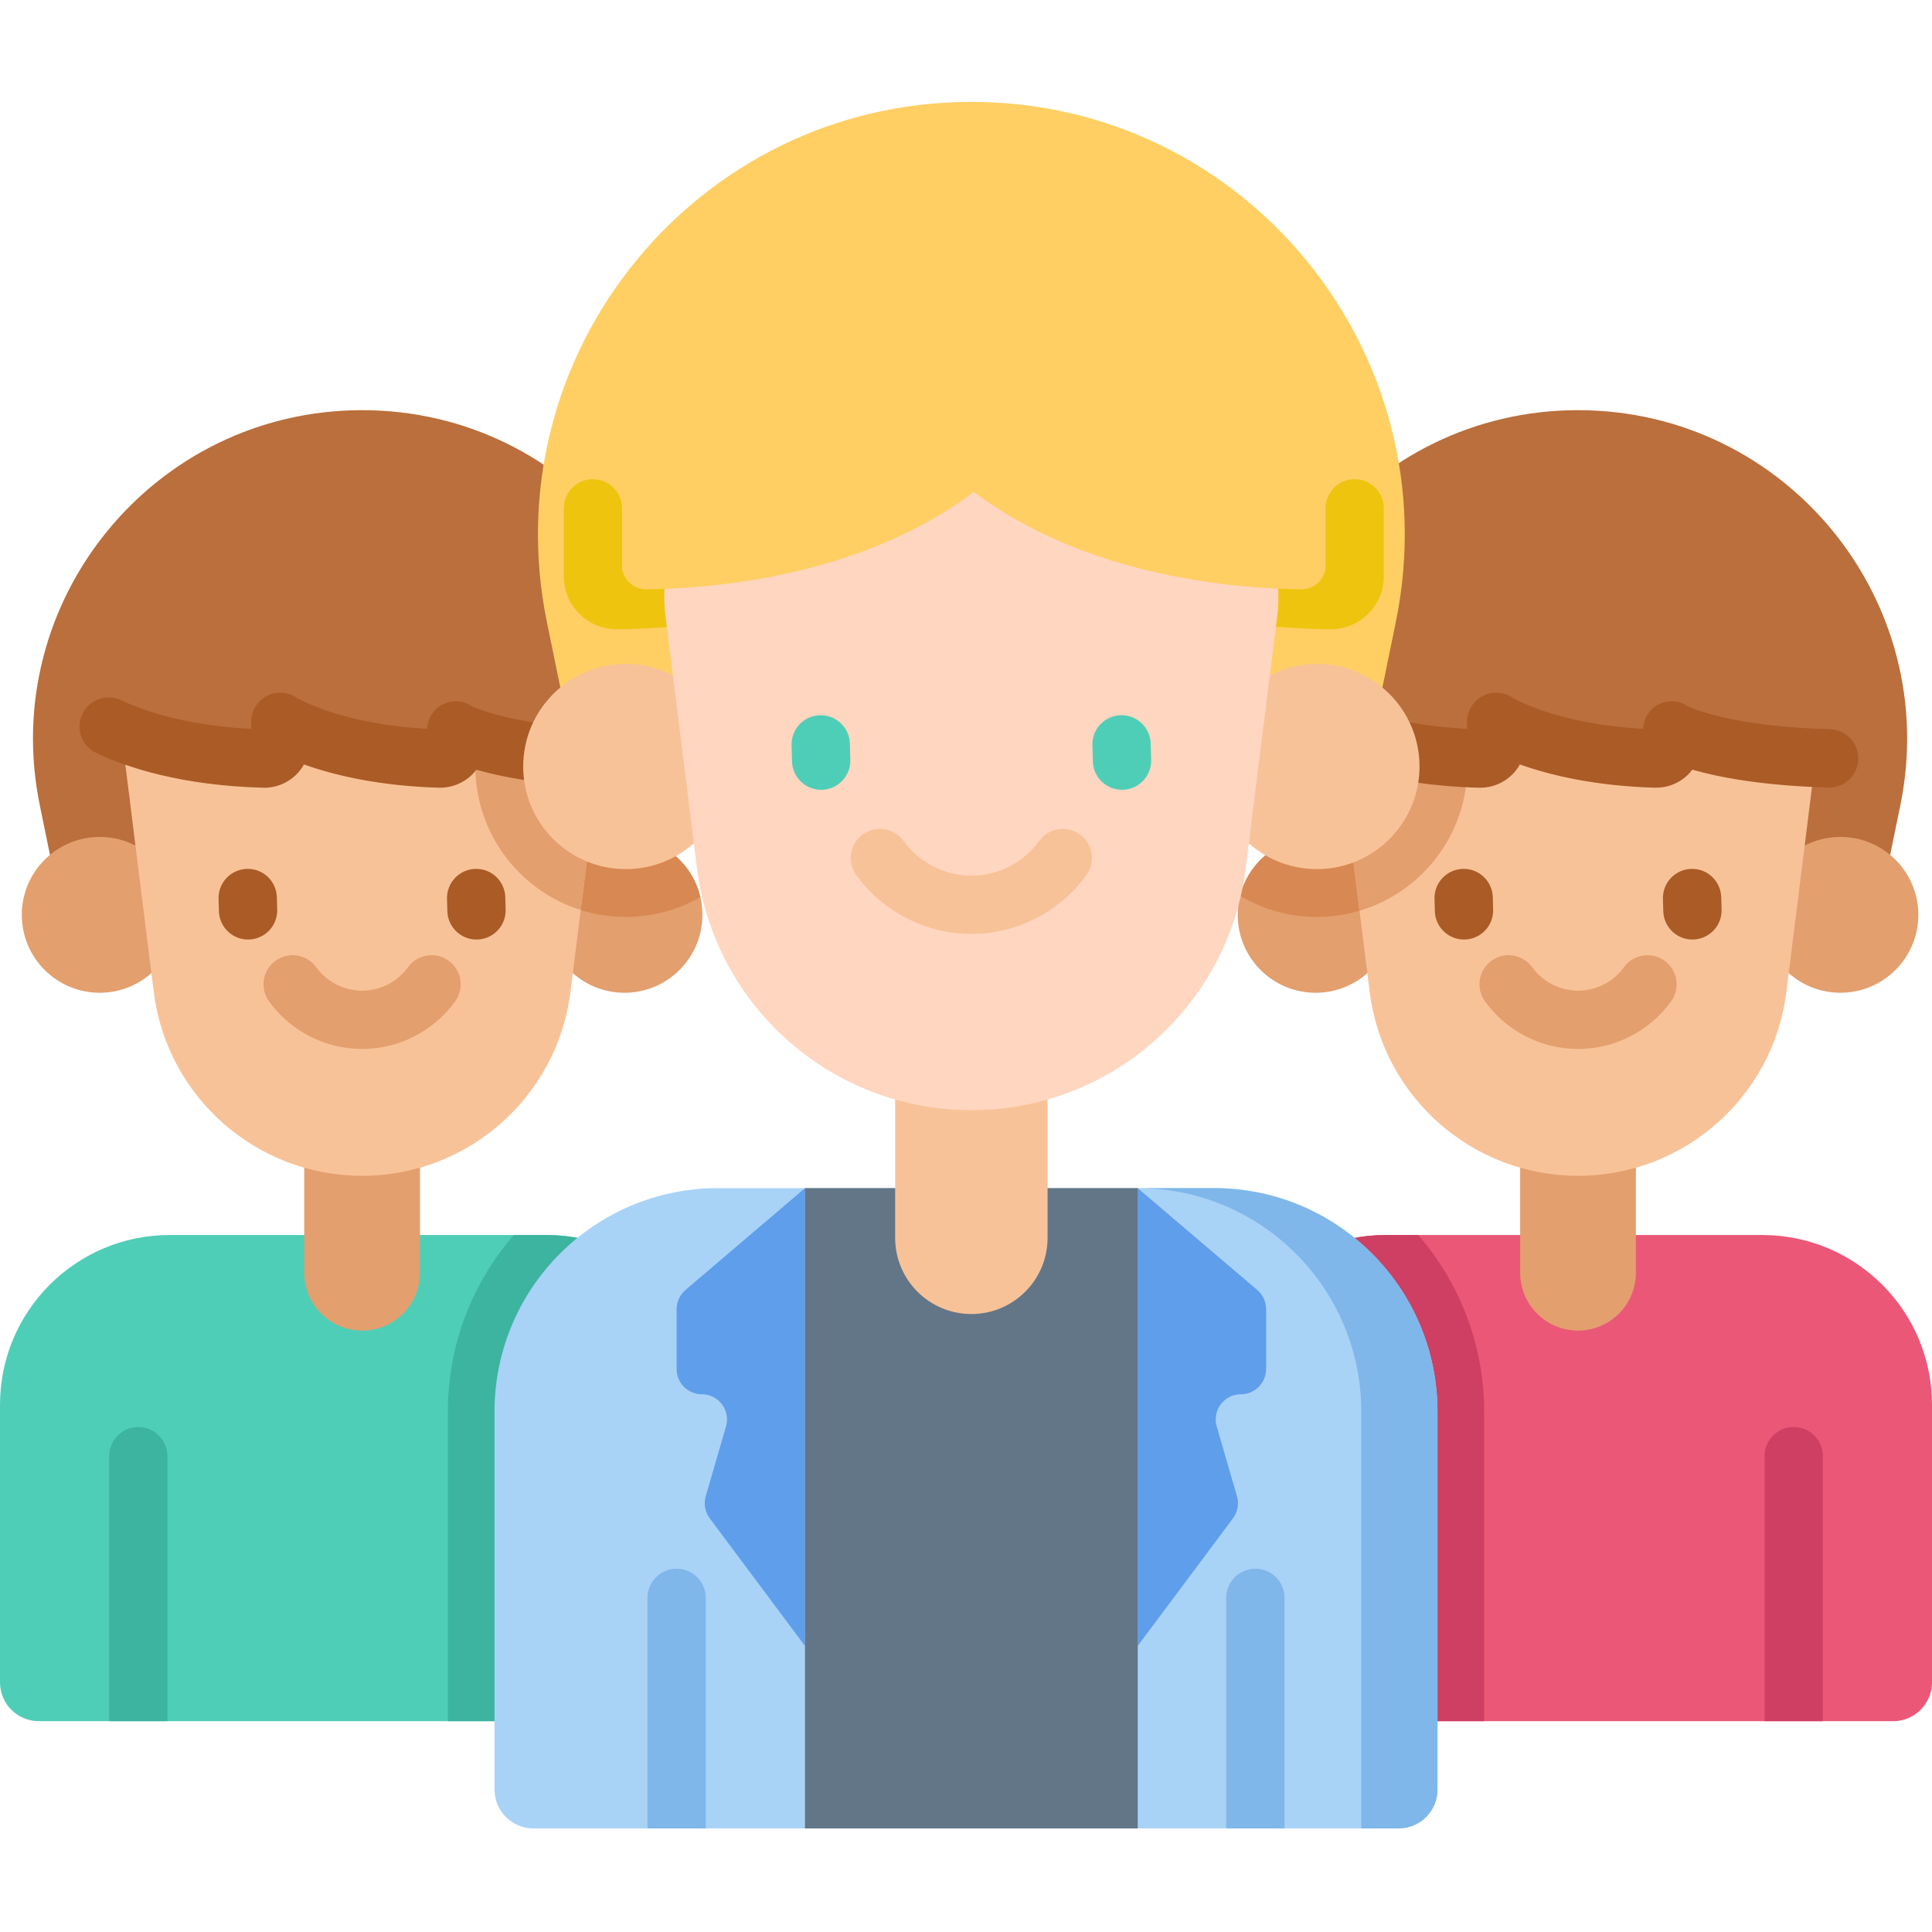
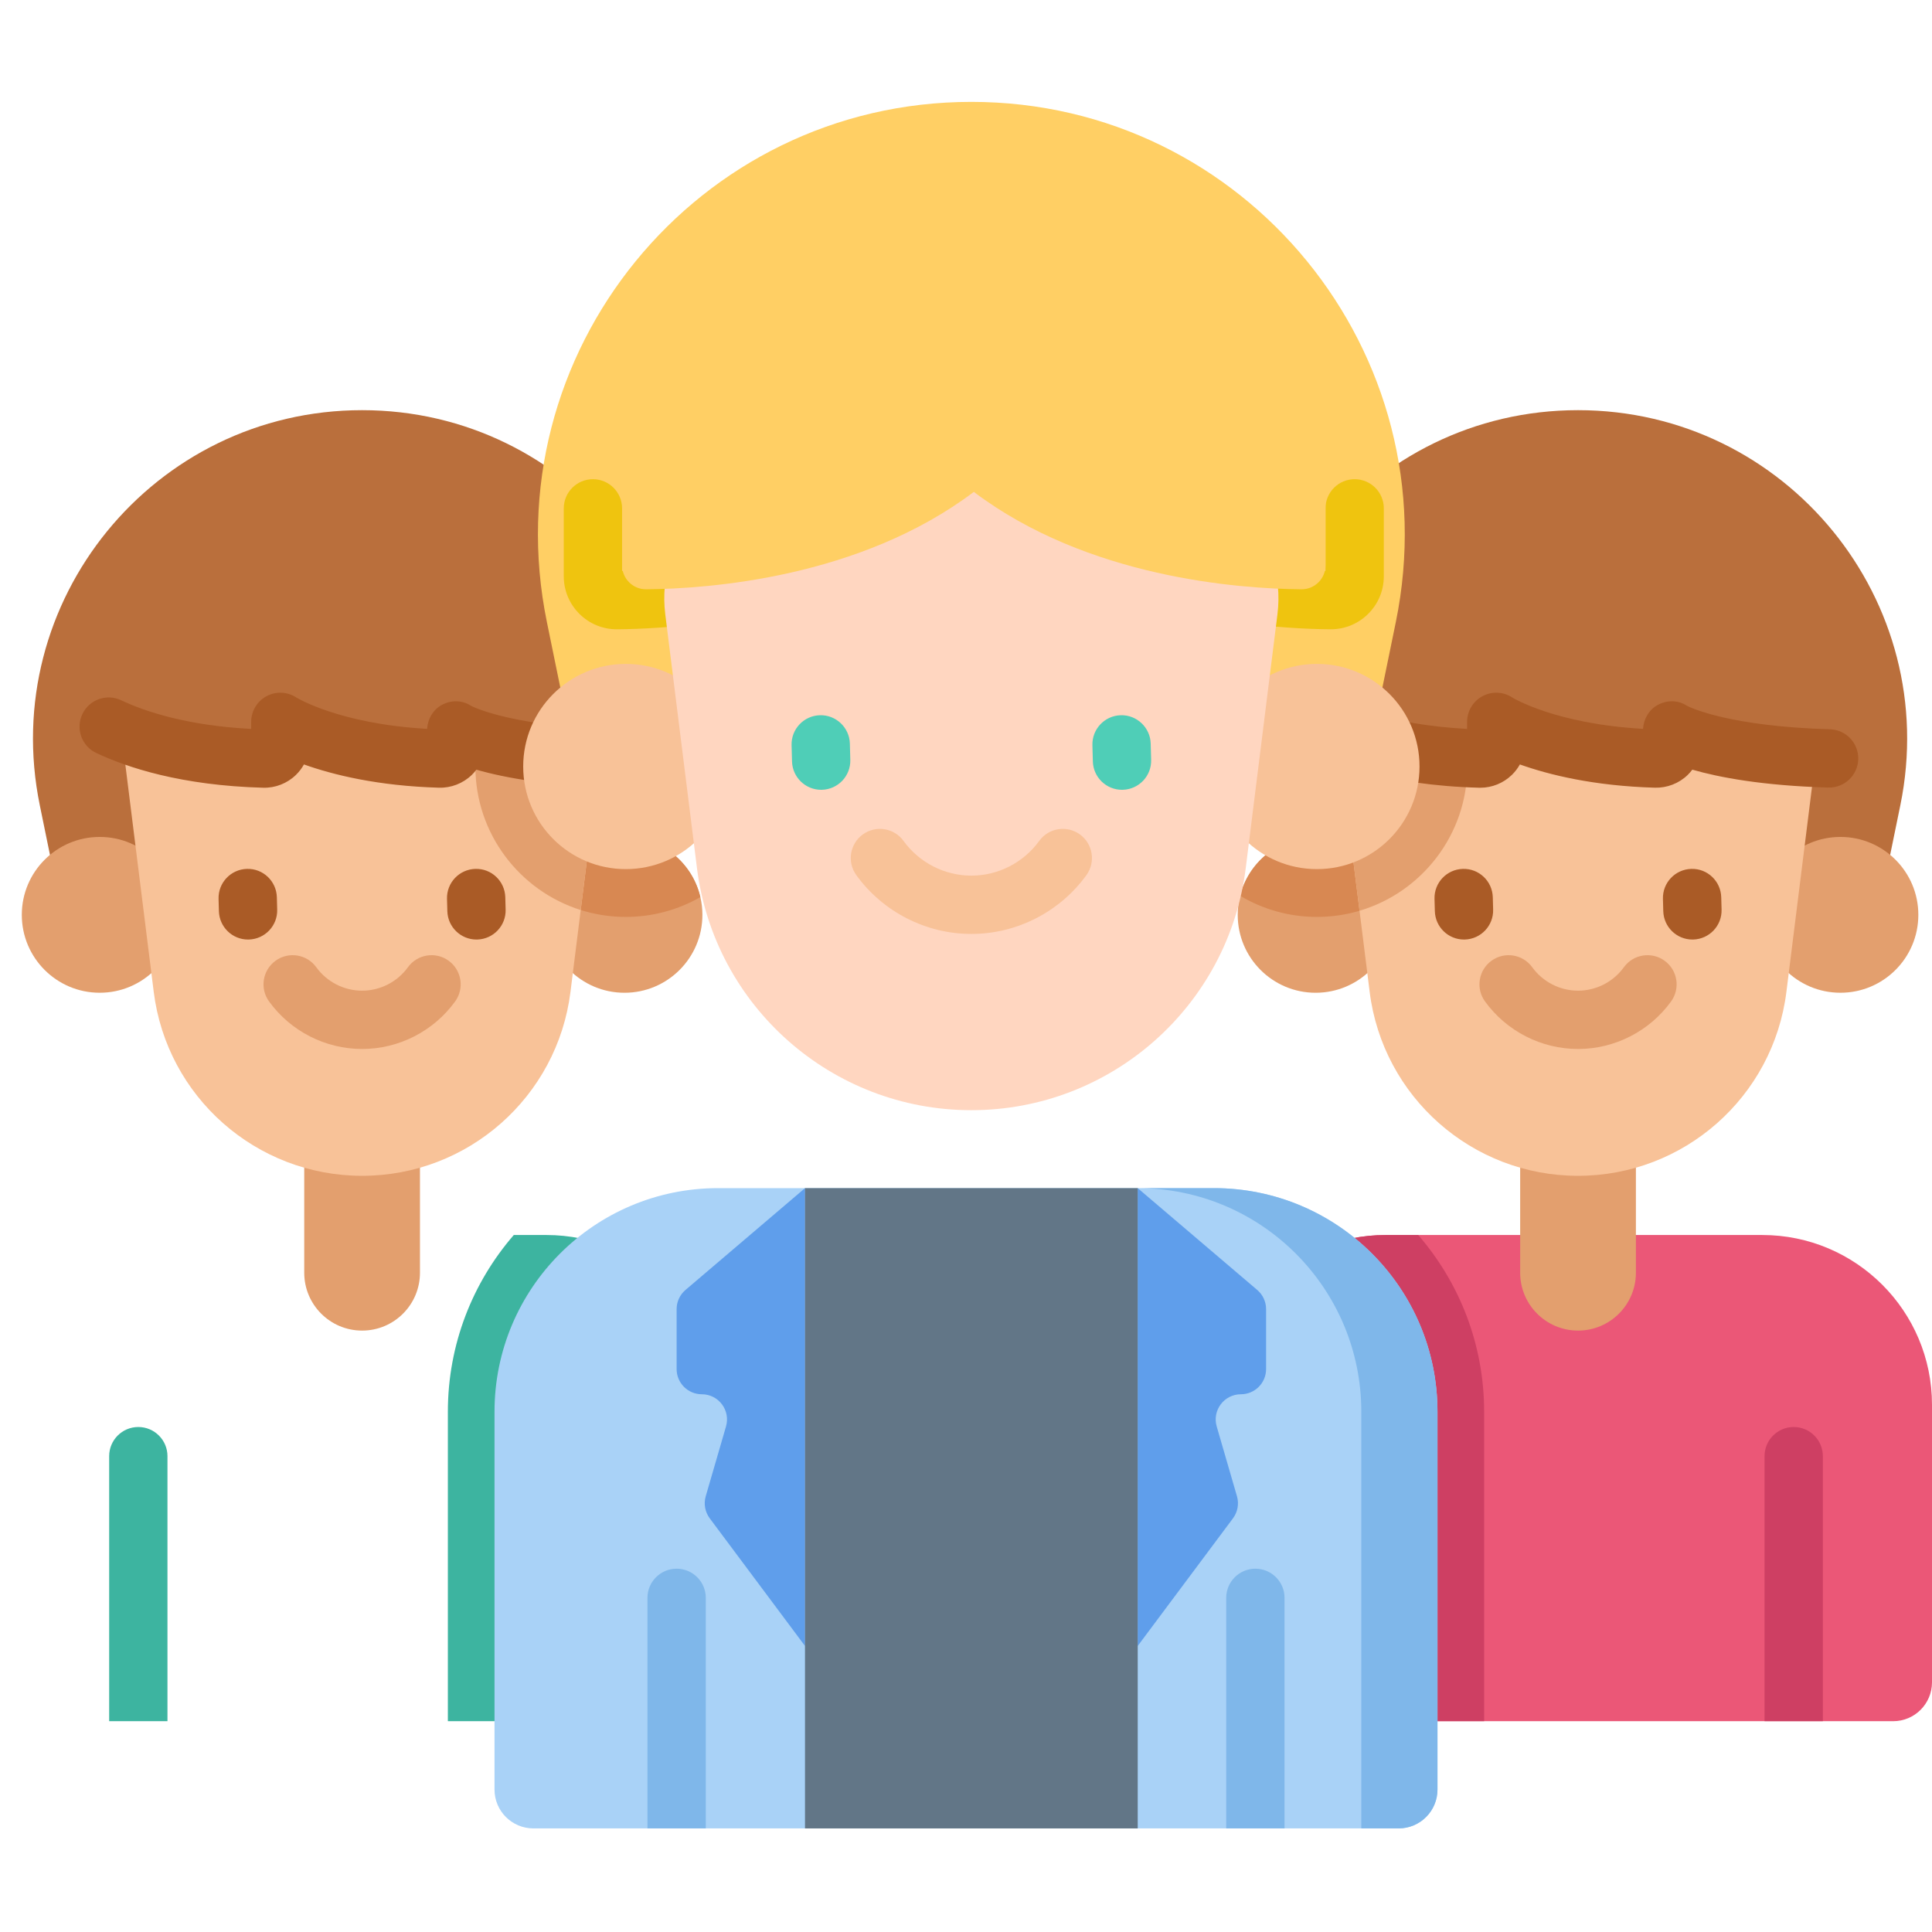
<svg xmlns="http://www.w3.org/2000/svg" height="512pt" viewBox="0 -27 512 512" width="512pt">
  <path d="m512 345.277v73.555c0 5.691-4.613 10.305-10.301 10.305h-179.457v-83.859c0-24.844 20.141-44.988 44.988-44.988h99.781c24.848 0 44.988 20.145 44.988 44.988zm0 0" fill="#eb5777" />
  <path d="m393.312 347.121v82.016h-71.07v-83.859c0-24.848 20.141-44.988 44.988-44.988h8.609c10.891 12.57 17.473 28.949 17.473 46.832zm0 0" fill="#ce3f63" />
  <path d="m418.195 325.621c-8.469 0-15.336-6.867-15.336-15.336v-43.02h30.672v43.02c0 8.469-6.867 15.336-15.336 15.336zm0 0" fill="#e39f6e" />
  <path d="m337.062 207.273h162.266l4.281-20.875c11.086-54.07-30.223-104.699-85.414-104.699-55.191 0-96.496 50.629-85.41 104.699zm0 0" fill="#ba6f3c" />
  <path d="m508.379 215.441c0 11.406-9.242 20.648-20.648 20.648-11.402 0-20.645-9.242-20.645-20.648 0-11.402 9.242-20.645 20.645-20.645 11.406 0 20.648 9.242 20.648 20.645zm0 0" fill="#e39f6e" />
  <path d="m369.305 215.445c0 11.402-9.238 20.648-20.648 20.648-11.402 0-20.648-9.246-20.648-20.648 0-1.742.211-3.441.633-5.059 2.25-8.949 10.355-15.59 20.016-15.59 9.785 0 17.977 6.809 20.102 15.941.355 1.508.547 3.09.547 4.707zm0 0" fill="#e39f6e" />
  <path d="m368.758 210.738c-5.828 3.348-12.574 5.254-19.766 5.254-7.43 0-14.387-2.047-20.352-5.605 2.25-8.949 10.355-15.59 20.016-15.59 9.785 0 17.977 6.809 20.102 15.941zm0 0" fill="#d88852" />
  <path d="m353.211 157.691 7.078 56.668 2.684 21.492c3.48 27.848 27.16 48.75 55.219 48.75 28.07 0 51.75-20.902 55.223-48.75l9.762-78.16zm0 0" fill="#f8c298" />
  <path d="m388.855 176.133c0 18.062-12.078 33.348-28.566 38.227l-7.59-60.746h29.18c4.402 6.418 6.977 14.168 6.977 22.52zm0 0" fill="#e39f6e" />
  <path d="m387.969 221.988c-4.172 0-7.605-3.324-7.719-7.516l-.09-3.273c-.117-4.266 3.246-7.816 7.512-7.934 4.27-.133 7.816 3.246 7.934 7.512l.09 3.273c.117 4.266-3.246 7.816-7.512 7.934-.074 0-.145.004-.215.004zm0 0" fill="#aa5b26" />
  <path d="m448.508 221.988c-4.172 0-7.605-3.324-7.723-7.516l-.09-3.273c-.117-4.266 3.246-7.816 7.516-7.934 4.27-.133 7.816 3.246 7.934 7.512l.09 3.273c.117 4.266-3.246 7.816-7.512 7.934-.074 0-.145.004-.215.004zm0 0" fill="#aa5b26" />
  <path d="m418.195 250.992c-9.727 0-18.941-4.711-24.656-12.602-2.504-3.457-1.73-8.285 1.727-10.789 3.457-2.504 8.285-1.73 10.789 1.727 2.816 3.891 7.355 6.211 12.141 6.211 4.785 0 9.328-2.32 12.145-6.211 2.504-3.457 7.332-4.23 10.789-1.727 3.457 2.504 4.23 7.332 1.727 10.789-5.715 7.891-14.934 12.602-24.66 12.602zm0 0" fill="#e39f6e" />
  <path d="m358.887 436.859c-4.27 0-7.727-3.457-7.727-7.723v-70.234c0-4.266 3.457-7.727 7.727-7.727 4.266 0 7.723 3.461 7.723 7.727v70.234c.004 4.266-3.457 7.723-7.723 7.723zm0 0" />
  <path d="m483.074 358.898v70.238h-15.453v-70.238c0-4.266 3.461-7.727 7.727-7.727 4.273 0 7.727 3.461 7.727 7.727zm0 0" fill="#ce3f63" />
  <path d="m341.066 159.297s13.855 13.742 51.164 14.738c2.359.062 4.293-1.836 4.293-4.195v-5.535s13.566 8.898 42.312 9.727c2.359.066 4.293-1.836 4.293-4.195v-3.141s11.18 6.824 44.684 7.363c2.34.035 4.254-1.859 4.254-4.195v-20.371c0-2.668-2.164-4.828-4.828-4.828h-131.539c-8.082 0-14.633 6.551-14.633 14.633zm0 0" fill="#ba6f3c" />
  <path d="m392.301 181.762c-.105 0-.211-.004-.316-.004-24.301-.652-39.602-6.457-48.156-11.211-3.73-2.074-5.07-6.777-3-10.508 2.074-3.73 6.777-5.07 10.508-3 5.449 3.027 17.359 8.074 37.461 9.129v-1.863c0-2.84 1.559-5.453 4.059-6.801 2.496-1.352 5.535-1.219 7.906.34.062.039 11.352 7 34.66 8.309.168-2.645 1.578-5.098 3.93-6.355 2.492-1.332 5.379-1.281 7.738.258.922.473 11.223 5.445 37.863 6.211 4.266.121 7.625 3.676 7.504 7.945-.125 4.262-3.688 7.617-7.945 7.5-17.457-.5-28.953-2.703-36.027-4.742-.375.496-.789.969-1.242 1.41-2.301 2.234-5.465 3.457-8.672 3.371-16.254-.469-28.133-3.434-35.789-6.164-.562 1.016-1.277 1.953-2.133 2.785-2.223 2.164-5.25 3.391-8.348 3.391zm0 0" fill="#aa5b26" />
-   <path d="m189.758 345.277v83.859h-179.457c-5.688 0-10.301-4.613-10.301-10.305v-73.555c0-24.844 20.141-44.988 44.988-44.988h99.781c24.848 0 44.988 20.145 44.988 44.988zm0 0" fill="#4fceb7" />
  <path d="m189.758 345.277v83.859h-71.07v-82.016c0-17.883 6.582-34.262 17.473-46.832h8.609c24.848 0 44.988 20.141 44.988 44.988zm0 0" fill="#3db4a0" />
  <path d="m95.961 325.621c-8.473 0-15.336-6.867-15.336-15.336v-43.02h30.672v43.02c0 8.469-6.867 15.336-15.336 15.336zm0 0" fill="#e39f6e" />
  <path d="m14.824 207.273h162.27l4.281-20.875c11.082-54.07-30.223-104.699-85.414-104.699-55.191 0-96.496 50.629-85.414 104.699zm0 0" fill="#ba6f3c" />
  <path d="m186.145 215.445c0 11.402-9.246 20.648-20.648 20.648-11.398 0-20.648-9.246-20.648-20.648 0-1.742.211-3.441.633-5.059 2.25-8.949 10.355-15.59 20.016-15.59 9.785 0 17.988 6.809 20.102 15.949.359 1.512.547 3.082.547 4.699zm0 0" fill="#e39f6e" />
  <path d="m185.598 210.746c-5.828 3.336-12.574 5.246-19.754 5.246-7.43 0-14.398-2.047-20.363-5.605 2.25-8.949 10.355-15.59 20.016-15.59 9.789 0 17.988 6.809 20.102 15.949zm0 0" fill="#d88852" />
  <path d="m47.07 215.441c0 11.406-9.242 20.648-20.645 20.648-11.406 0-20.648-9.242-20.648-20.648 0-11.402 9.242-20.645 20.648-20.645 11.402 0 20.645 9.242 20.645 20.645zm0 0" fill="#e39f6e" />
  <path d="m30.977 157.691 9.762 78.16c3.484 27.848 27.152 48.75 55.223 48.75 28.07 0 51.738-20.902 55.223-48.75l2.711-21.684 7.051-56.477zm0 0" fill="#f8c298" />
  <path d="m130.523 157.691c-2.895 5.523-4.539 11.789-4.539 18.441 0 17.82 11.75 32.945 27.91 38.035l7.051-56.473h-30.422zm0 0" fill="#e39f6e" />
  <path d="m65.73 221.988c-4.168 0-7.602-3.324-7.719-7.516l-.09-3.273c-.117-4.266 3.246-7.816 7.512-7.934 4.285-.133 7.82 3.246 7.938 7.512l.09 3.273c.117 4.266-3.246 7.816-7.512 7.934-.074 0-.145.004-.219.004zm0 0" fill="#aa5b26" />
  <path d="m126.27 221.988c-4.168 0-7.605-3.324-7.719-7.516l-.09-3.273c-.117-4.266 3.246-7.816 7.512-7.934 4.285-.133 7.816 3.246 7.934 7.512l.09 3.273c.117 4.266-3.242 7.816-7.512 7.934-.07 0-.145.004-.215.004zm0 0" fill="#aa5b26" />
  <path d="m95.961 250.992c-9.727 0-18.945-4.711-24.66-12.602-2.504-3.457-1.73-8.285 1.727-10.789 3.457-2.504 8.285-1.73 10.789 1.727 2.816 3.891 7.359 6.211 12.145 6.211 4.785 0 9.324-2.32 12.141-6.211 2.504-3.457 7.332-4.23 10.789-1.727 3.457 2.504 4.23 7.332 1.727 10.789-5.715 7.891-14.93 12.602-24.656 12.602zm0 0" fill="#e39f6e" />
  <path d="m44.379 358.898v70.238h-15.449v-70.238c0-4.266 3.449-7.727 7.723-7.727 4.266 0 7.727 3.461 7.727 7.727zm0 0" fill="#3db4a0" />
-   <path d="m153.113 436.859c-4.266 0-7.723-3.457-7.723-7.723v-70.234c0-4.266 3.457-7.727 7.723-7.727 4.27 0 7.727 3.461 7.727 7.727v70.234c0 4.266-3.457 7.723-7.727 7.723zm0 0" />
  <path d="m18.828 159.297s13.855 13.742 51.164 14.738c2.359.062 4.297-1.836 4.297-4.195v-5.535s13.566 8.898 42.309 9.727c2.363.066 4.297-1.836 4.297-4.195v-3.141s11.18 6.824 44.684 7.363c2.336.035 4.25-1.859 4.25-4.195v-20.371c0-2.668-2.16-4.828-4.824-4.828h-131.539c-8.082 0-14.637 6.551-14.637 14.633zm0 0" fill="#ba6f3c" />
  <path d="m165.555 181.781c-.043 0-.082 0-.125 0-19.242-.309-31.691-2.652-39.184-4.809-.371.496-.785.965-1.238 1.406-2.301 2.234-5.465 3.461-8.672 3.371-16.254-.469-28.137-3.434-35.789-6.164-.562 1.016-1.277 1.953-2.137 2.789-2.297 2.234-5.461 3.477-8.66 3.383-21.637-.582-35.996-5.328-44.234-9.207-3.863-1.82-5.52-6.422-3.699-10.285 1.816-3.859 6.422-5.512 10.281-3.695 6.453 3.039 17.547 6.715 34.465 7.598v-1.863c0-2.84 1.559-5.453 4.059-6.801 2.496-1.352 5.535-1.219 7.906.34.066.039 11.355 7 34.66 8.309.168-2.645 1.578-5.098 3.93-6.355 2.492-1.332 5.379-1.281 7.734.258.957.492 11.984 5.809 40.828 6.277 4.266.066 7.668 3.582 7.602 7.852-.07 4.223-3.516 7.598-7.727 7.598zm0 0" fill="#aa5b26" />
  <path d="m380.949 347.121v100.125c0 5.688-4.609 10.301-10.301 10.301h-229.297c-5.691 0-10.301-4.613-10.301-10.301v-100.125c0-32.727 26.523-59.254 59.246-59.254h131.406c32.723 0 59.246 26.527 59.246 59.254zm0 0" fill="#a9d2f7" />
  <path d="m179.312 319.93v15.887c0 3.688 2.988 6.676 6.676 6.676 4.445 0 7.652 4.266 6.41 8.539l-5.371 18.488c-.582 2.008-.188 4.176 1.062 5.852l25.246 33.828v-121.332l-31.676 26.984c-1.488 1.266-2.348 3.125-2.348 5.078zm0 0" fill="#5f9eeb" />
  <path d="m335.527 319.93v15.887c0 3.688-2.988 6.676-6.676 6.676-4.449 0-7.652 4.266-6.41 8.539l5.367 18.488c.586 2.008.191 4.176-1.059 5.852l-25.246 33.828v-121.332l31.676 26.984c1.488 1.266 2.348 3.125 2.348 5.078zm0 0" fill="#5f9eeb" />
  <path d="m213.332 287.867h88.176v169.684h-88.176zm0 0" fill="#627687" />
  <path d="m380.949 347.109v100.137c0 5.691-4.609 10.301-10.301 10.301h-9.887v-110.426c0-32.719-26.535-59.254-59.254-59.254h20.199c32.719 0 59.242 26.523 59.242 59.242zm0 0" fill="#7fb7ea" />
-   <path d="m257.422 321.23c-11.156 0-20.199-9.043-20.199-20.195v-56.656h40.395v56.656c0 11.152-9.043 20.195-20.195 20.195zm0 0" fill="#f8c298" />
  <path d="m150.57 165.371h213.695l5.637-27.488c14.598-71.203-39.801-137.883-112.48-137.883-72.688 0-127.082 66.68-112.484 137.883zm0 0" fill="#ffcf64" />
  <path d="m359 99.992c-4.266 0-7.727 3.461-7.727 7.727v16.578c-6.039-.105-15.043-.605-25.391-2.297v15.617c11.121 1.672 20.586 2.102 26.664 2.152h.125c3.73 0 7.242-1.445 9.895-4.074 2.684-2.66 4.16-6.207 4.16-9.988v-17.988c0-4.266-3.457-7.727-7.727-7.727zm0 0" fill="#efc40f" />
  <path d="m157.133 99.992c4.266 0 7.723 3.461 7.723 7.727v16.578c6.043-.105 15.043-.605 25.395-2.297v15.617c-11.121 1.672-20.586 2.102-26.668 2.152-.043 0-.082 0-.121 0-3.734 0-7.242-1.445-9.898-4.074-2.68-2.66-4.16-6.207-4.16-9.988v-17.988c.004-4.266 3.461-7.727 7.73-7.727zm0 0" fill="#efc40f" />
  <path d="m376.188 176.133c0 15.02-12.176 27.191-27.195 27.191-15.016 0-27.191-12.172-27.191-27.191 0-15.016 12.176-27.191 27.191-27.191 15.02 0 27.195 12.176 27.195 27.191zm0 0" fill="#f8c298" />
  <path d="m193.035 176.133c0 15.02-12.172 27.191-27.191 27.191-15.016 0-27.191-12.172-27.191-27.191 0-15.016 12.176-27.191 27.191-27.191 15.02 0 27.191 12.176 27.191 27.191zm0 0" fill="#f8c298" />
  <path d="m176.301 135.785 8.395 67.219c4.582 36.68 35.762 64.207 72.723 64.207 36.965 0 68.141-27.527 72.723-64.207l8.395-67.219c2.512-20.094-13.156-37.844-33.406-37.844h-95.418c-20.25 0-35.922 17.75-33.41 37.844zm0 0" fill="#ffd6c0" />
  <path d="m217.613 182.305c-4.168 0-7.605-3.324-7.719-7.516l-.117-4.312c-.117-4.266 3.246-7.816 7.512-7.934 4.234-.125 7.816 3.246 7.934 7.512l.117 4.309c.117 4.27-3.246 7.82-7.512 7.938-.07 0-.145.004-.215.004zm0 0" fill="#4fceb7" />
  <path d="m297.336 182.305c-4.168 0-7.605-3.324-7.719-7.516l-.117-4.312c-.117-4.266 3.246-7.816 7.512-7.934 4.23-.125 7.816 3.246 7.934 7.512l.121 4.309c.117 4.27-3.246 7.82-7.512 7.938-.074 0-.148.004-.219.004zm0 0" fill="#4fceb7" />
  <path d="m257.422 220.504c-12.027 0-23.426-5.828-30.492-15.586-2.504-3.457-1.73-8.285 1.727-10.789 3.457-2.5 8.289-1.73 10.789 1.727 4.168 5.758 10.891 9.195 17.977 9.195s13.805-3.438 17.973-9.195c2.5-3.457 7.332-4.23 10.789-1.727 3.457 2.504 4.227 7.332 1.727 10.789-7.066 9.758-18.465 15.586-30.488 15.586zm0 0" fill="#f8c298" />
  <path d="m187.039 396.445v61.102h-15.453v-61.102c0-4.262 3.461-7.723 7.727-7.723s7.727 3.461 7.727 7.723zm0 0" fill="#7fb7ea" />
  <path d="m340.414 396.445v61.102h-15.453v-61.102c0-4.262 3.461-7.723 7.727-7.723s7.727 3.461 7.727 7.723zm0 0" fill="#7fb7ea" />
  <path d="m164.867 86.434v36.402c0 3.52 2.867 6.363 6.391 6.336 16.582-.145 56.629-3.035 86.812-25.812 30.188 22.777 70.234 25.668 86.816 25.812 3.523.027 6.387-2.816 6.387-6.336v-36.402zm0 0" fill="#ffcf64" />
</svg>